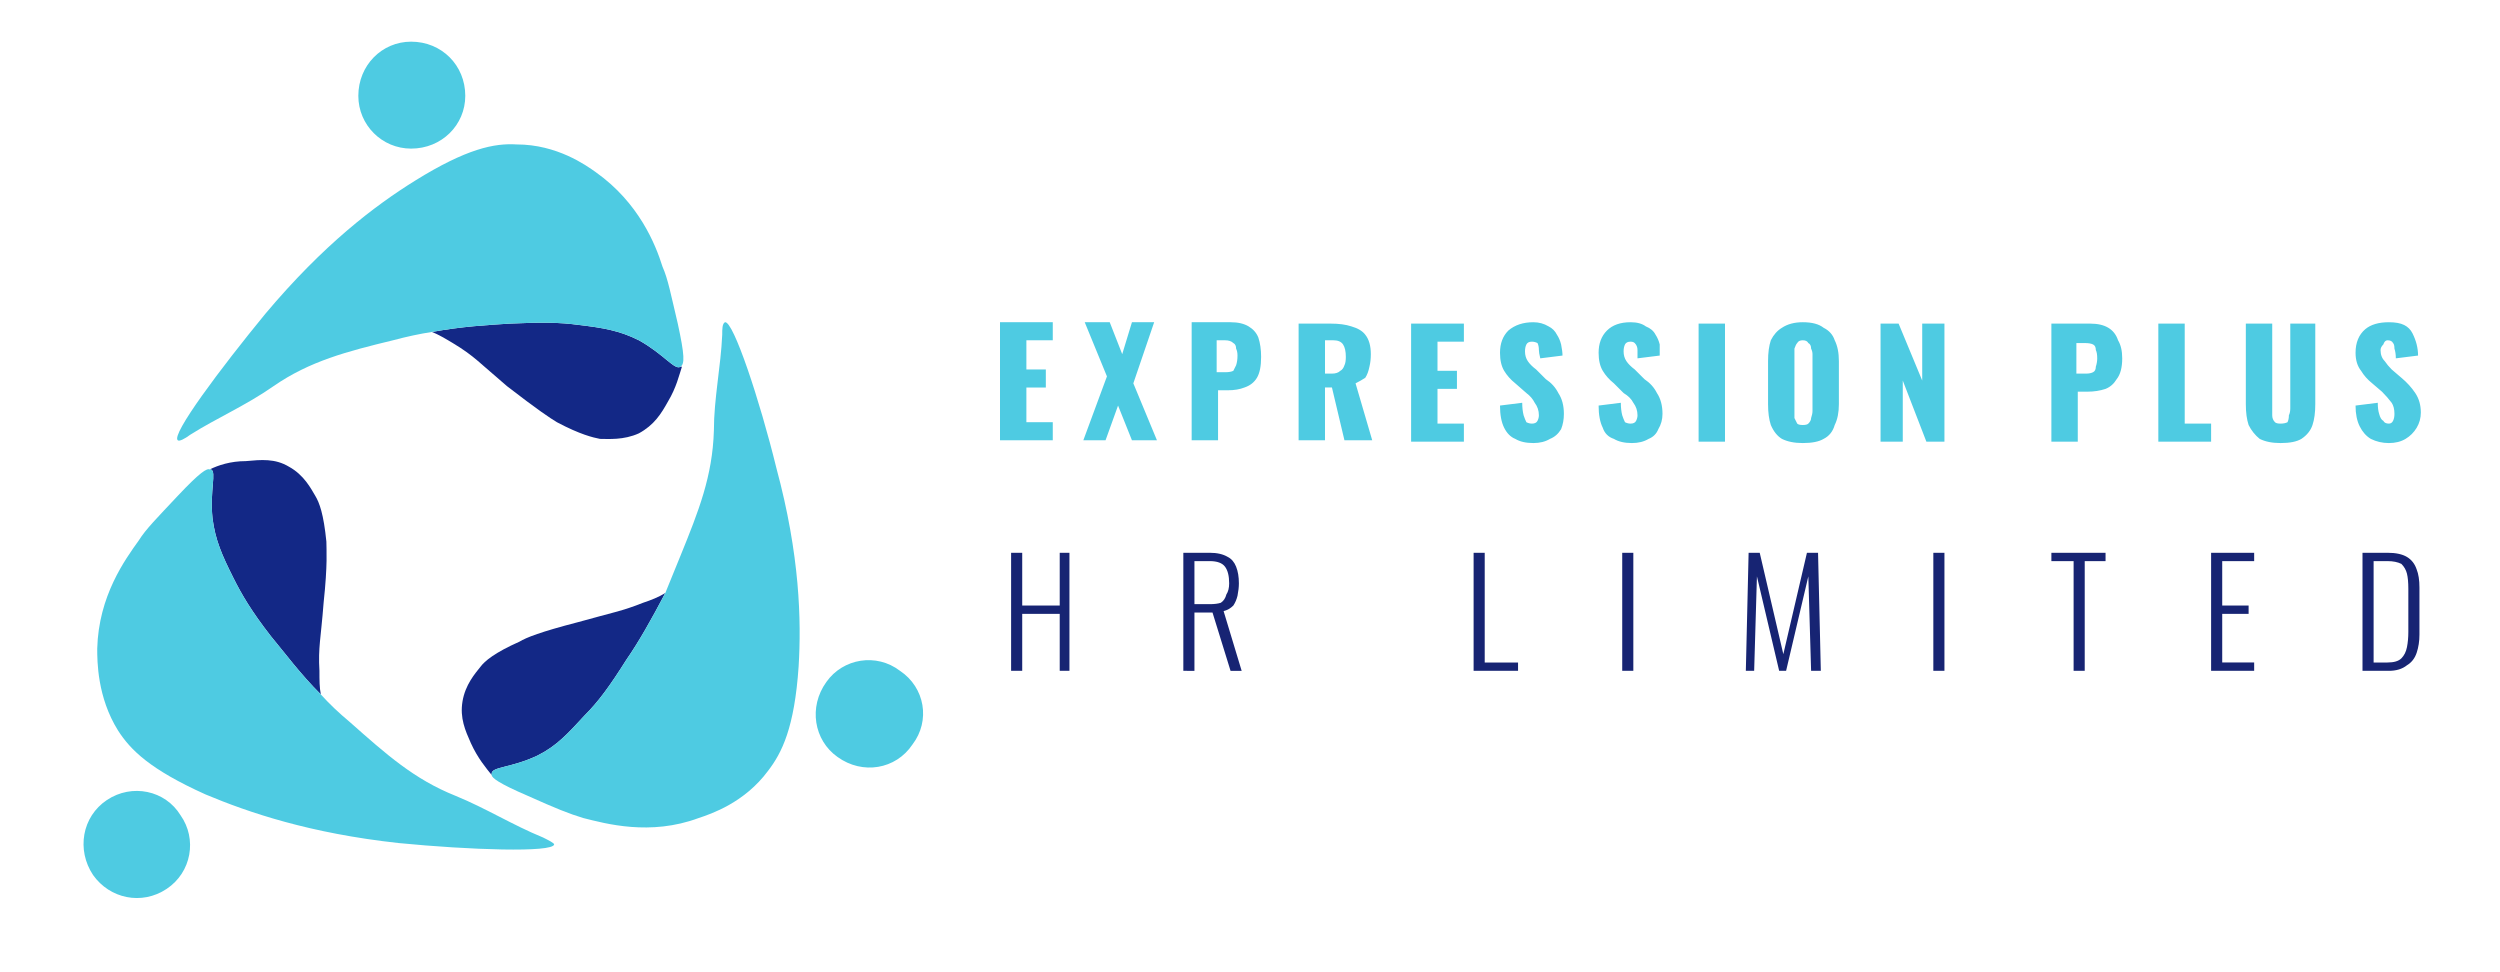
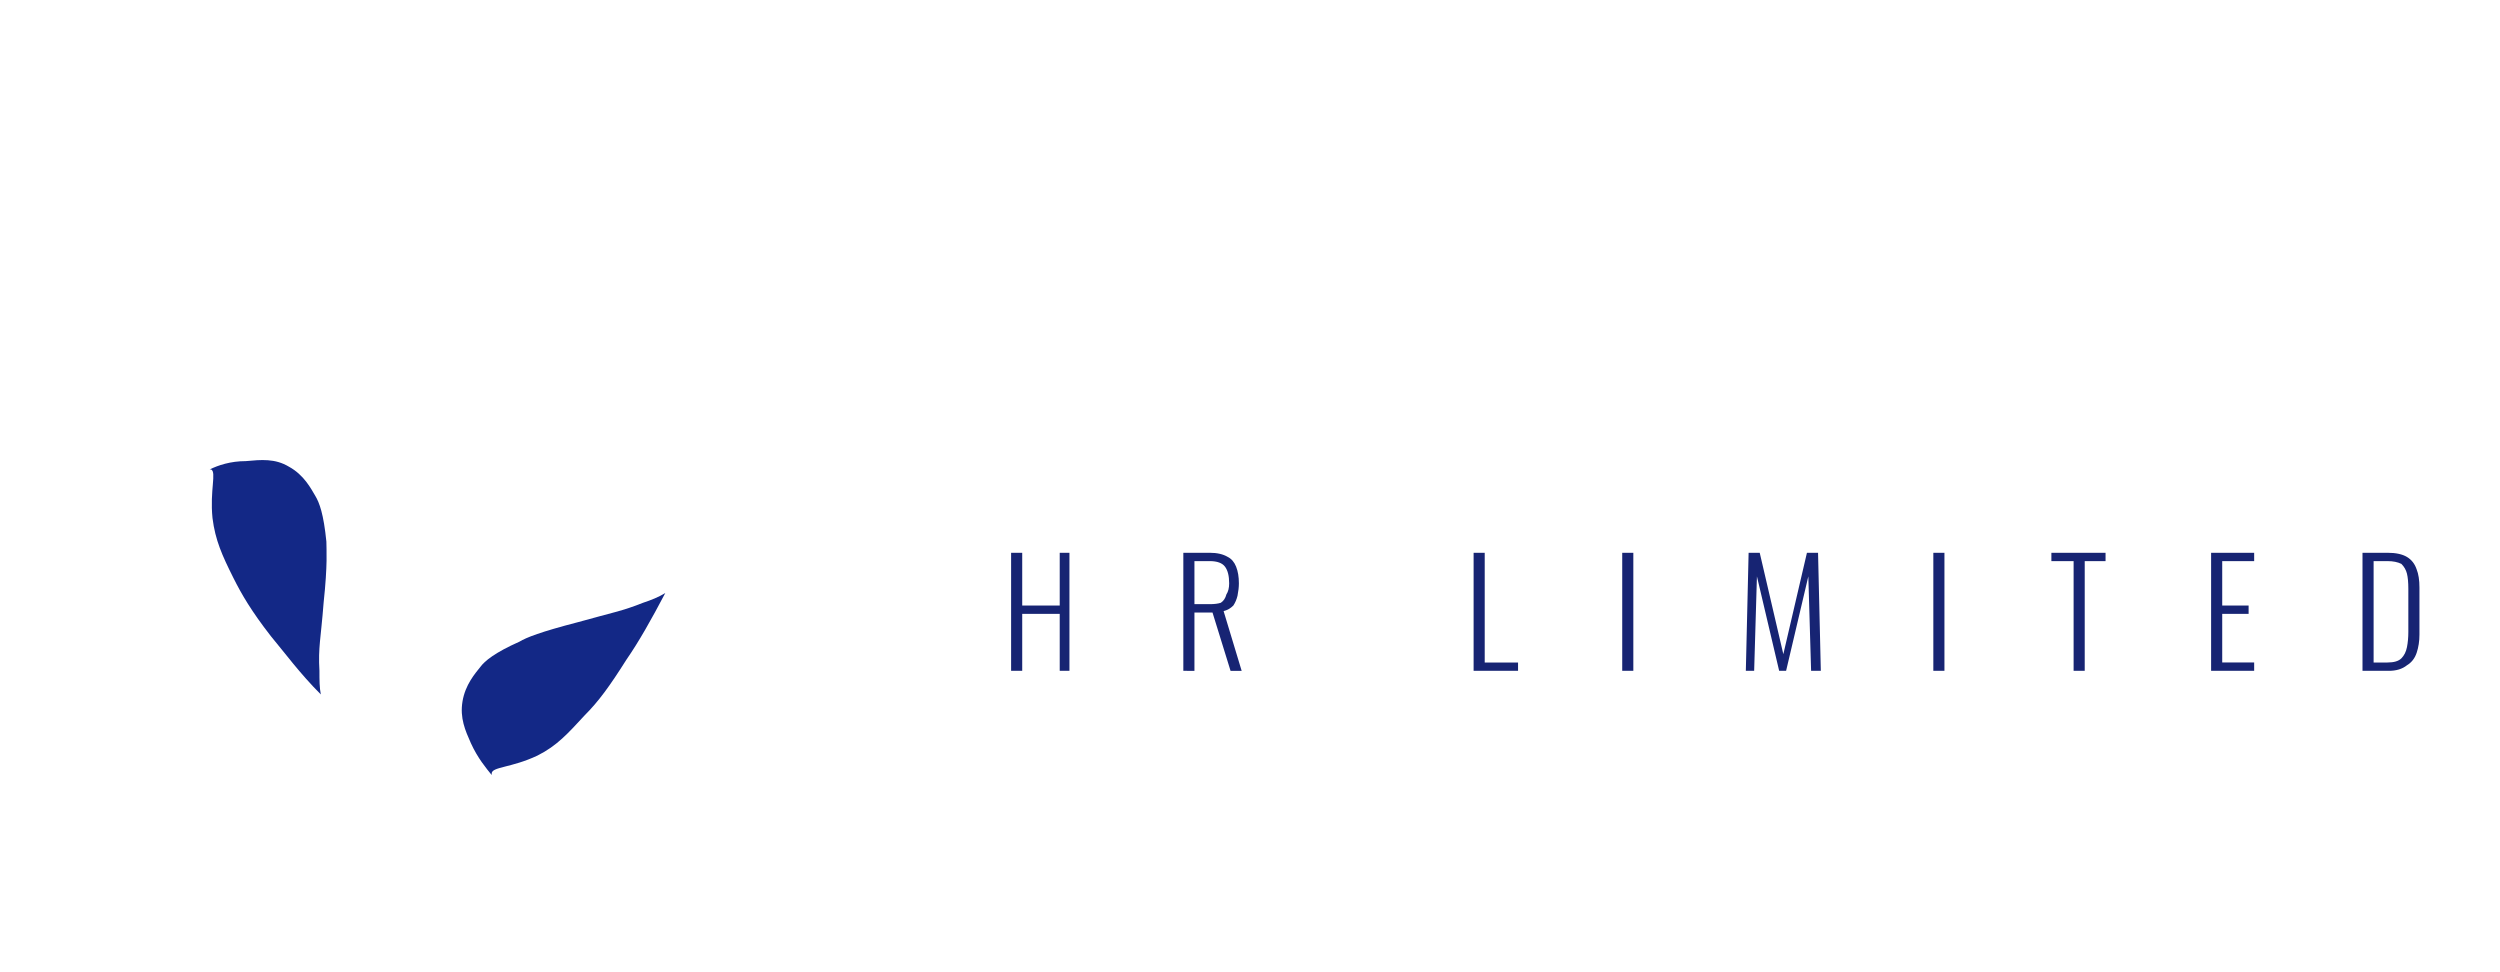
<svg xmlns="http://www.w3.org/2000/svg" version="1.2" viewBox="0 0 180 70" width="180" height="70">
  <title>New Project</title>
  <style>
		.s0 { fill: #4ecbe2 } 
		.s1 { fill: #172473 } 
		.s2 { fill: #132886 } 
	</style>
-   <path id="Path 1" fill-rule="evenodd" class="s0" d="m72 31.7v-8.5h3.8v1.3h-1.9v2.1h1.4v1.3h-1.4v2.5h1.9v1.3zm6 0l1.7-4.6-1.6-3.9h1.8l0.9 2.3 0.7-2.3h1.6l-1.5 4.4 1.7 4.1h-1.8l-1-2.5-0.9 2.5zm7.8 0v-8.5h2.8q0.8 0 1.3 0.3 0.5 0.3 0.7 0.8 0.2 0.6 0.2 1.4 0 1-0.3 1.5-0.3 0.5-0.9 0.7-0.5 0.2-1.2 0.2h-0.7v3.6zm1.8-4.9h0.6q0.4 0 0.6-0.1 0.1-0.2 0.2-0.4 0.1-0.3 0.1-0.7 0-0.3-0.1-0.5 0-0.3-0.2-0.4-0.2-0.2-0.6-0.2h-0.6zm5.9 4.9v-8.4h2.3q0.9 0 1.5 0.2 0.7 0.2 1 0.6 0.4 0.5 0.4 1.4 0 0.5-0.1 0.9-0.1 0.5-0.3 0.8-0.3 0.2-0.7 0.4l1.2 4.1h-2l-0.9-3.8h-0.5v3.8zm1.9-4.8h0.5q0.4 0 0.6-0.2 0.2-0.1 0.3-0.4 0.1-0.2 0.1-0.6 0-0.6-0.2-0.9-0.2-0.3-0.7-0.3h-0.6zm6.2 4.9v-8.5h3.8v1.3h-1.9v2.1h1.4v1.3h-1.4v2.5h1.9v1.3zm8.8 0.1q-0.8 0-1.3-0.3-0.5-0.2-0.8-0.8-0.3-0.6-0.3-1.6l1.6-0.2q0 0.5 0.1 0.9 0.1 0.3 0.2 0.5 0.2 0.1 0.4 0.1 0.3 0 0.4-0.2 0.1-0.2 0.1-0.4 0-0.5-0.3-0.9-0.2-0.4-0.6-0.7l-0.8-0.7q-0.5-0.4-0.8-0.9-0.3-0.5-0.3-1.3 0-1 0.6-1.6 0.7-0.6 1.8-0.6 0.6 0 1.1 0.3 0.4 0.2 0.6 0.6 0.2 0.3 0.3 0.7 0.1 0.5 0.1 0.8l-1.6 0.2q-0.1-0.4-0.1-0.6 0-0.3-0.1-0.5-0.2-0.1-0.4-0.1-0.3 0-0.4 0.2-0.1 0.2-0.1 0.5 0 0.4 0.2 0.7 0.2 0.3 0.6 0.6l0.7 0.7q0.6 0.4 0.9 1 0.4 0.6 0.4 1.5 0 0.6-0.2 1.1-0.3 0.5-0.8 0.7-0.5 0.3-1.2 0.3zm7.1 0q-0.8 0-1.3-0.3-0.6-0.2-0.8-0.8-0.3-0.6-0.3-1.6l1.6-0.2q0 0.5 0.1 0.9 0.1 0.3 0.2 0.5 0.2 0.1 0.4 0.1 0.3 0 0.4-0.2 0.1-0.2 0.1-0.4 0-0.5-0.3-0.9-0.2-0.4-0.7-0.7l-0.7-0.7q-0.5-0.4-0.8-0.9-0.3-0.5-0.3-1.3 0-1 0.6-1.6 0.6-0.6 1.7-0.6 0.7 0 1.1 0.3 0.5 0.2 0.7 0.6 0.2 0.3 0.3 0.7 0 0.5 0 0.8l-1.6 0.2q0-0.4 0-0.6 0-0.3-0.2-0.5-0.1-0.1-0.3-0.1-0.3 0-0.4 0.2-0.1 0.2-0.1 0.5 0 0.4 0.2 0.7 0.2 0.3 0.6 0.6l0.7 0.7q0.6 0.4 0.9 1 0.4 0.6 0.4 1.5 0 0.6-0.3 1.1-0.2 0.5-0.7 0.7-0.5 0.3-1.2 0.3zm6.7-8.6v8.5h-1.9v-8.5zm5.6 8.6q-0.9 0-1.5-0.3-0.5-0.3-0.8-1-0.2-0.6-0.2-1.5v-3.1q0-0.9 0.2-1.5 0.3-0.6 0.8-0.9 0.6-0.4 1.5-0.4 1 0 1.5 0.4 0.6 0.3 0.8 0.9 0.3 0.6 0.3 1.5v3.1q0 0.9-0.3 1.5-0.2 0.7-0.8 1-0.5 0.3-1.5 0.3zm0-1.3q0.3 0 0.4-0.1 0.2-0.2 0.2-0.4 0.1-0.3 0.1-0.5v-4.1q0-0.2-0.1-0.4 0-0.3-0.2-0.4-0.1-0.2-0.4-0.2-0.3 0-0.4 0.2-0.1 0.1-0.2 0.4 0 0.2 0 0.4v4.1q0 0.2 0 0.5 0.1 0.2 0.2 0.4 0.1 0.1 0.4 0.1zm5.6 1.2v-8.5h1.3l1.7 4.1v-4.1h1.6v8.5h-1.3l-1.7-4.4v4.4zm12.3 0v-8.5h2.8q0.8 0 1.3 0.3 0.5 0.3 0.7 0.9 0.3 0.5 0.3 1.3 0 1-0.4 1.5-0.3 0.5-0.8 0.7-0.6 0.2-1.3 0.2h-0.7v3.6zm1.8-4.9h0.7q0.3 0 0.5-0.1 0.2-0.1 0.2-0.4 0.1-0.3 0.1-0.6 0-0.4-0.1-0.6 0-0.3-0.2-0.4-0.2-0.1-0.6-0.1h-0.6zm5.9 4.9v-8.5h1.9v7.2h1.9v1.3zm8.8 0.1q-0.9 0-1.5-0.3-0.5-0.4-0.8-1-0.2-0.6-0.2-1.5v-5.8h1.9v6.1q0 0.3 0 0.5 0 0.3 0.2 0.5 0.1 0.1 0.4 0.1 0.3 0 0.5-0.1 0.1-0.2 0.1-0.5 0.1-0.2 0.1-0.5v-6.1h1.8v5.8q0 0.9-0.2 1.5-0.2 0.6-0.8 1-0.5 0.3-1.5 0.3zm7.8 0q-0.7 0-1.3-0.3-0.5-0.3-0.8-0.9-0.3-0.6-0.3-1.5l1.6-0.2q0 0.5 0.1 0.8 0.1 0.4 0.3 0.5 0.1 0.2 0.4 0.2 0.2 0 0.3-0.2 0.1-0.2 0.1-0.5 0-0.5-0.2-0.8-0.3-0.4-0.7-0.8l-0.7-0.6q-0.5-0.4-0.8-0.9-0.4-0.5-0.4-1.3 0-1.1 0.7-1.7 0.6-0.5 1.7-0.5 0.7 0 1.1 0.2 0.4 0.2 0.6 0.6 0.2 0.4 0.3 0.8 0.1 0.4 0.1 0.8l-1.6 0.2q0-0.4-0.1-0.7 0-0.3-0.1-0.4-0.1-0.2-0.4-0.2-0.2 0-0.3 0.3-0.2 0.2-0.2 0.4 0 0.5 0.3 0.8 0.2 0.3 0.5 0.6l0.7 0.6q0.6 0.5 1 1.1 0.4 0.6 0.4 1.4 0 0.6-0.3 1.1-0.3 0.5-0.8 0.8-0.5 0.3-1.2 0.3z" />
  <path id="Path 2" fill-rule="evenodd" class="s1" d="m72.8 48.3v-8.5h0.8v3.8h2.7v-3.8h0.7v8.5h-0.7v-4.1h-2.7v4.1zm12.4 0v-8.5h1.9q0.8 0 1.3 0.3 0.4 0.2 0.6 0.7 0.2 0.5 0.2 1.2 0 0.4-0.1 0.9-0.1 0.4-0.3 0.7-0.3 0.3-0.7 0.4l1.3 4.3h-0.8l-1.3-4.2h-1.3v4.2zm0.8-4.8h1.1q0.5 0 0.8-0.1 0.3-0.2 0.4-0.6 0.2-0.3 0.2-0.8 0-0.8-0.3-1.2-0.3-0.4-1.1-0.4h-1.1zm20.1 4.8v-8.5h0.8v7.9h2.4v0.6zm11.5-8.5v8.5h-0.8v-8.5zm8.1 8.5l0.2-8.5h0.8l1.7 7.3 1.7-7.3h0.8l0.2 8.5h-0.7l-0.2-6.8-1.6 6.8h-0.5l-1.6-6.8-0.2 6.8zm14.3-8.5v8.5h-0.8v-8.5zm9.3 8.5v-7.9h-1.6v-0.6h3.9v0.6h-1.5v7.9zm9.9 0v-8.5h3.1v0.6h-2.3v3.2h1.9v0.6h-1.9v3.5h2.3v0.6zm10.9 0v-8.5h1.8q0.9 0 1.4 0.3 0.5 0.3 0.7 0.9 0.2 0.5 0.2 1.3v3.4q0 0.7-0.2 1.3-0.2 0.6-0.7 0.9-0.5 0.4-1.3 0.4zm0.8-0.6h1q0.7 0 1-0.3 0.3-0.3 0.4-0.8 0.1-0.5 0.1-1.1v-3.1q0-0.7-0.1-1.1-0.1-0.4-0.4-0.7-0.4-0.2-1-0.2h-1z" />
-   <path id="Path 3 copy" class="s2" d="m49.1 26.4c-0.2 0.6-0.4 1.5-1 2.5-0.5 0.9-1 1.7-2.1 2.3-1.1 0.5-2.2 0.4-2.8 0.4-0.5-0.1-1.4-0.3-3.1-1.2-0.5-0.3-1.4-0.9-3.6-2.6-2-1.7-2.4-2.2-3.9-3.1-0.5-0.3-1-0.6-1.5-0.8 2.2-0.4 4-0.5 5.6-0.6 2.2-0.1 3.6-0.1 5 0.1 1.7 0.2 2.9 0.4 4.3 1.1 1.8 1 2.6 2.2 3 1.9q0 0 0 0 0.1 0 0.1 0z" />
-   <path id="Path 4 copy" class="s0" d="m49 26.4q0 0 0 0c-0.4 0.3-1.2-0.9-3-1.9-1.4-0.7-2.6-0.9-4.3-1.1-1.4-0.2-2.8-0.2-5-0.1-1.6 0.1-3.4 0.2-5.6 0.6q-1.3 0.2-2.8 0.6c-3.3 0.8-6 1.5-8.6 3.3-2 1.4-4.1 2.3-6 3.5-0.4 0.3-0.8 0.5-0.9 0.4-0.5-0.4 3.1-5.2 6.3-9.1 4.2-5 7.9-7.8 10.8-9.6 3.7-2.3 5.7-2.7 7.3-2.6 2.9 0 5 1.5 5.7 2 3.1 2.2 4.3 5.2 4.8 6.8 0.4 0.9 0.6 2 1.1 4.1 0.5 2.3 0.5 2.9 0.2 3.1zm-19.4-15.7c-2.1 0-3.8-1.7-3.8-3.8 0-2.2 1.7-3.9 3.8-3.9 2.2 0 3.9 1.7 3.9 3.9 0 2.1-1.7 3.8-3.9 3.8z" />
  <path id="Path 5 copy" class="s2" d="m35.4 55.8c-0.4-0.5-1-1.2-1.5-2.3-0.4-0.9-0.8-1.8-0.6-3 0.2-1.2 0.9-2 1.3-2.5 0.3-0.4 1-1 2.8-1.8 0.5-0.3 1.5-0.7 4.2-1.4 2.5-0.7 3.2-0.8 4.7-1.4 0.6-0.2 1.1-0.4 1.6-0.7-1 1.9-1.9 3.5-2.8 4.8-1.2 1.9-2 3-3 4-1.2 1.3-2 2.2-3.4 2.9-1.9 0.9-3.3 0.8-3.3 1.3q0 0.1 0 0.1 0 0 0 0z" />
-   <path id="Path 6 copy" class="s0" d="m35.4 55.8q0 0 0-0.1c0-0.5 1.4-0.4 3.3-1.3 1.4-0.7 2.2-1.6 3.4-2.9 1-1 1.8-2.1 3-4 0.9-1.3 1.8-2.9 2.8-4.8q0.5-1.2 1.1-2.7c1.3-3.2 2.3-5.7 2.4-9 0-2.3 0.5-4.6 0.6-6.9 0-0.4 0-0.8 0.2-0.9 0.6-0.1 2.5 5.6 3.7 10.5 1.7 6.3 1.8 11 1.6 14.3-0.3 4.4-1.2 6.2-2.2 7.5-1.7 2.3-4.1 3.1-5 3.4-3.5 1.3-6.7 0.4-8.3 0-1-0.3-2-0.7-4-1.6-2.1-0.9-2.6-1.3-2.6-1.5zm24.9-1.3c-1.7-1.2-2.1-3.6-0.8-5.4 1.2-1.7 3.6-2.1 5.3-0.8 1.8 1.2 2.2 3.6 0.9 5.3-1.2 1.8-3.6 2.2-5.4 0.9z" />
  <path id="Path 7 copy" class="s2" d="m15.1 33.8c0.6-0.3 1.5-0.6 2.6-0.6 1.1-0.1 2.1-0.2 3.1 0.4 1.1 0.6 1.6 1.6 1.9 2.1 0.3 0.5 0.6 1.3 0.8 3.3 0 0.6 0.1 1.6-0.2 4.4-0.2 2.6-0.4 3.2-0.3 4.9 0 0.7 0 1.2 0.1 1.7-1.5-1.5-2.6-3-3.6-4.2-1.4-1.8-2.1-3-2.7-4.2-0.8-1.6-1.3-2.7-1.5-4.3-0.2-2 0.3-3.3-0.1-3.5q0 0-0.1 0 0 0 0 0z" />
-   <path id="Path 8 copy" class="s0" d="m15.1 33.8q0.1 0 0.1 0c0.4 0.2-0.1 1.5 0.1 3.5 0.2 1.6 0.7 2.7 1.5 4.3 0.6 1.2 1.3 2.4 2.7 4.2 1 1.2 2.1 2.7 3.6 4.2q0.9 1 2.1 2c2.6 2.3 4.6 4.1 7.6 5.3 2.2 0.9 4.1 2.1 6.3 3 0.4 0.2 0.8 0.4 0.8 0.5-0.1 0.6-6.1 0.4-11.2-0.1-6.4-0.7-10.8-2.2-13.9-3.5-4-1.8-5.4-3.2-6.3-4.6-1.5-2.4-1.5-5-1.5-5.9 0.1-3.8 2-6.4 3-7.8 0.5-0.8 1.3-1.6 2.8-3.2 1.6-1.7 2.1-2 2.3-1.9zm-7.4 23.8c1.8-1.2 4.2-0.7 5.3 1.1 1.2 1.7 0.8 4.1-1 5.3-1.8 1.2-4.1 0.7-5.3-1-1.2-1.8-0.8-4.2 1-5.4z" />
</svg>